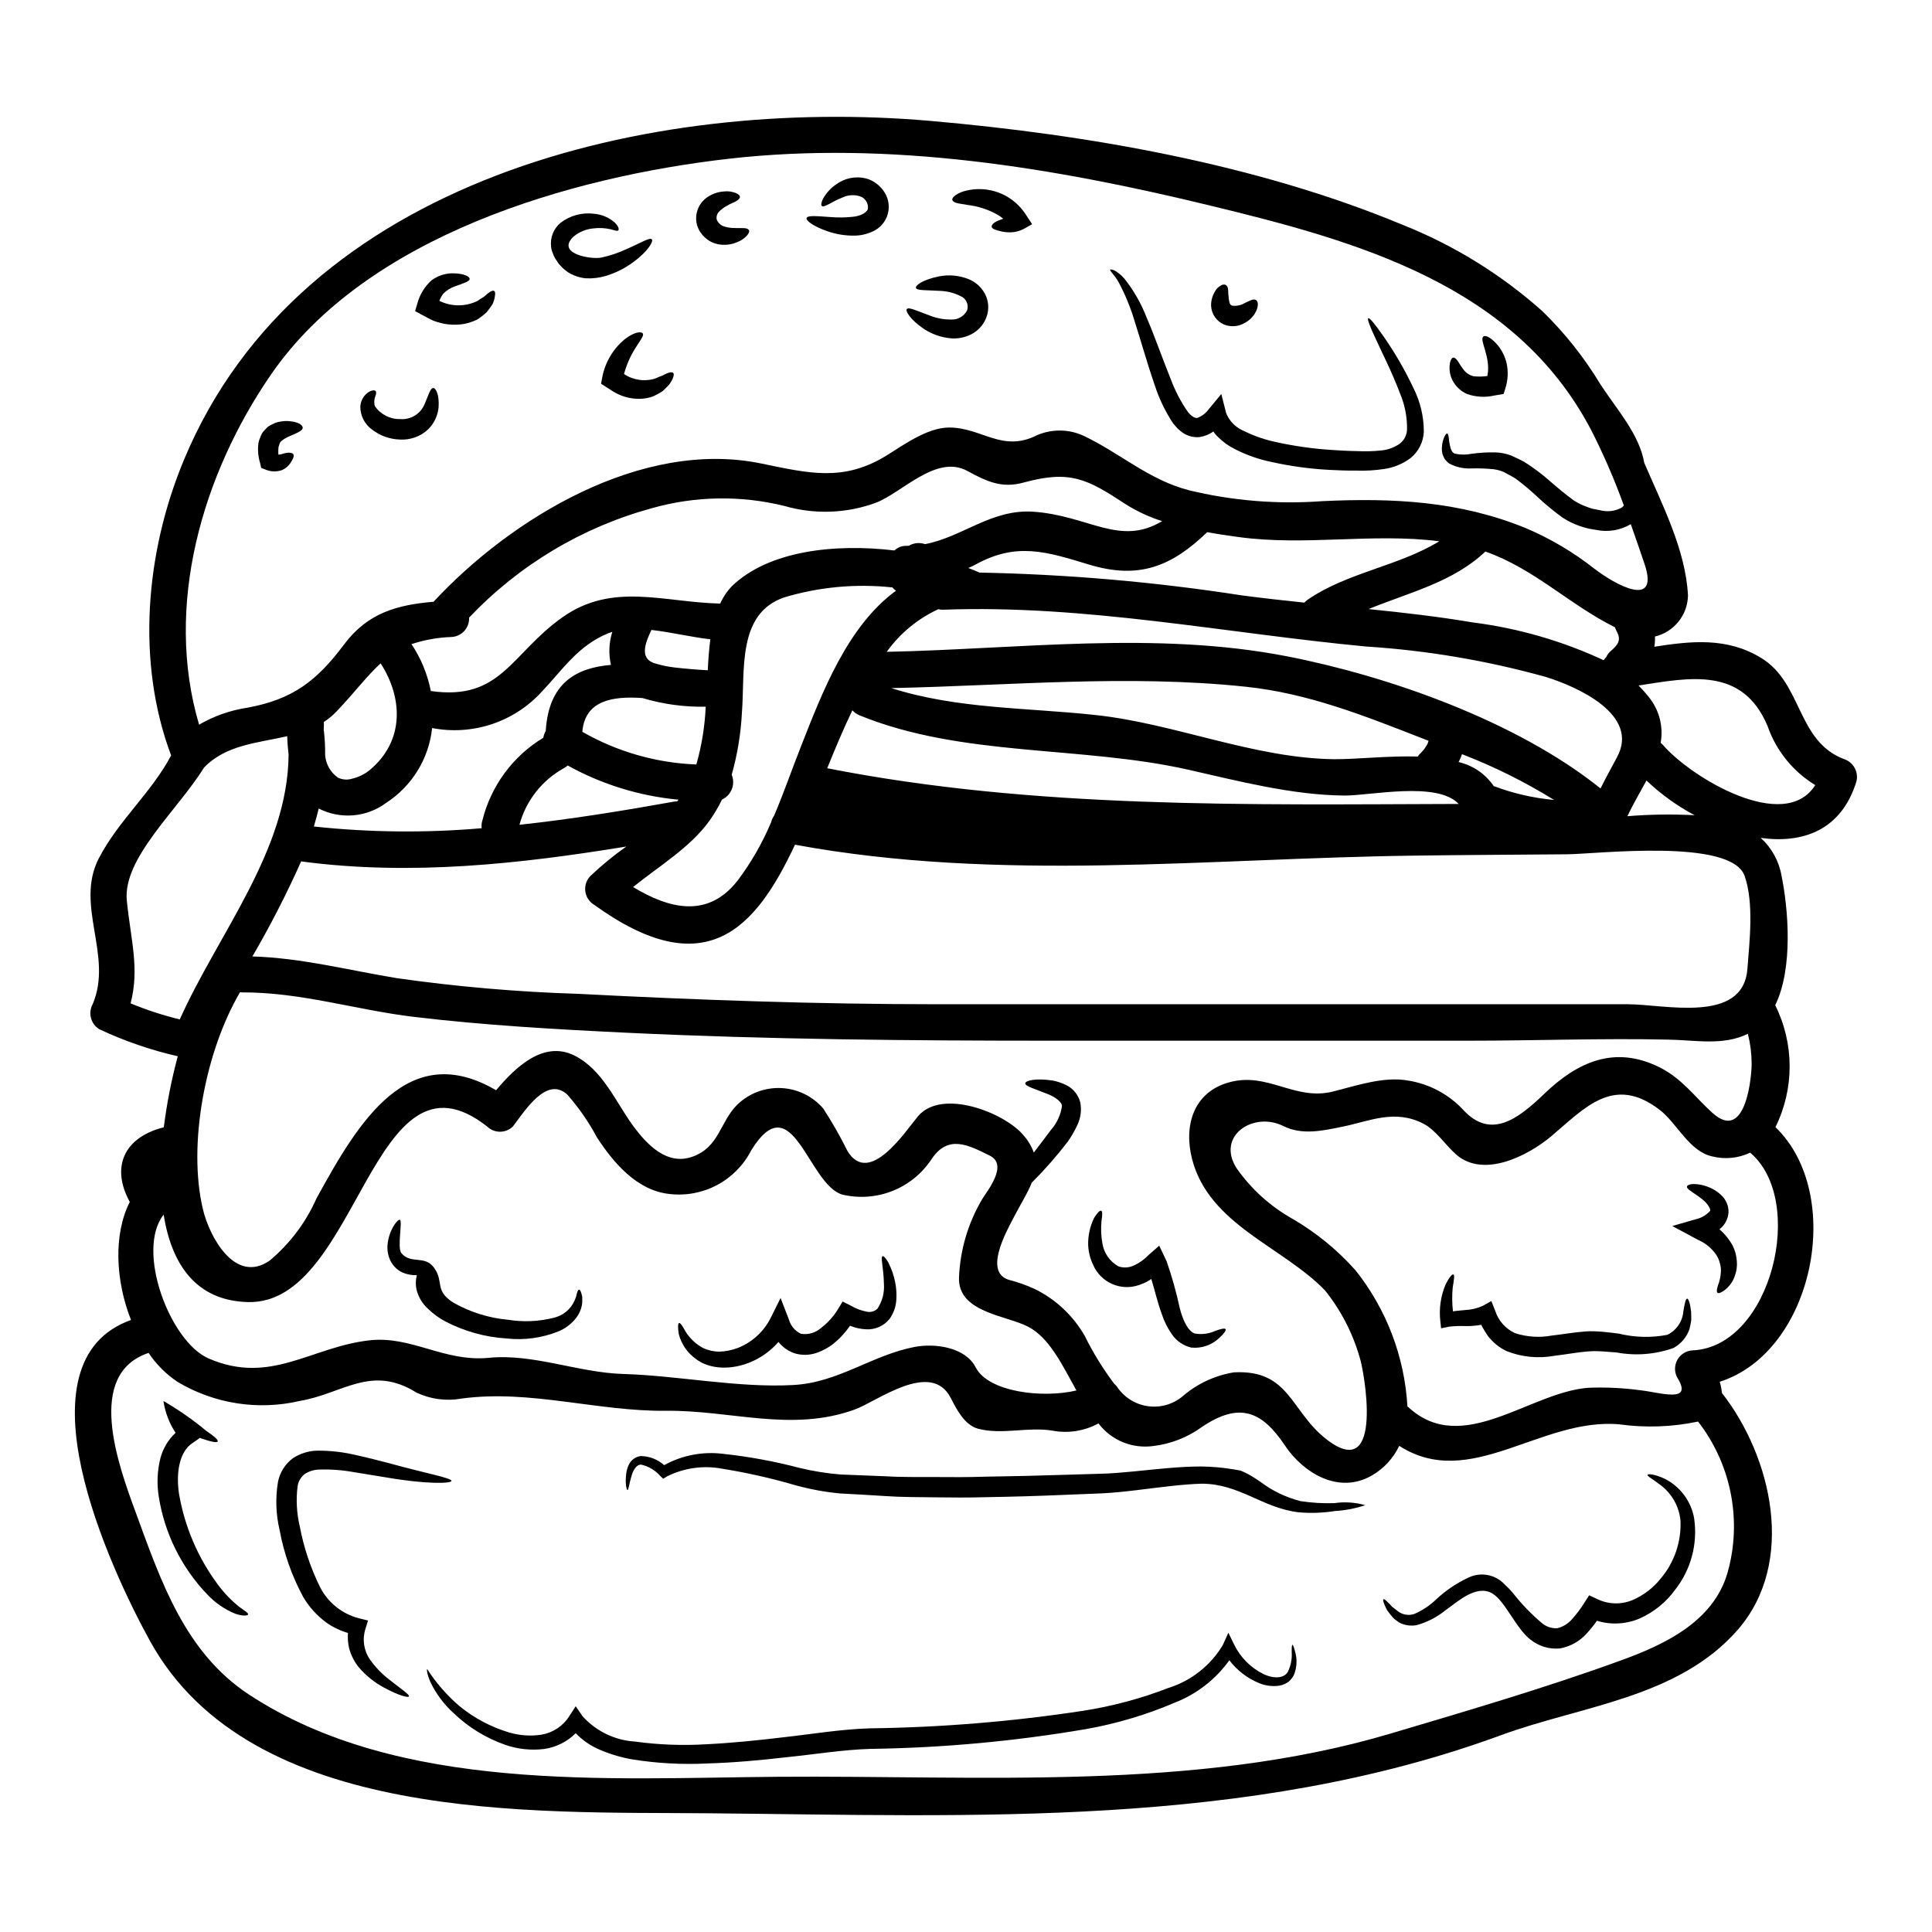
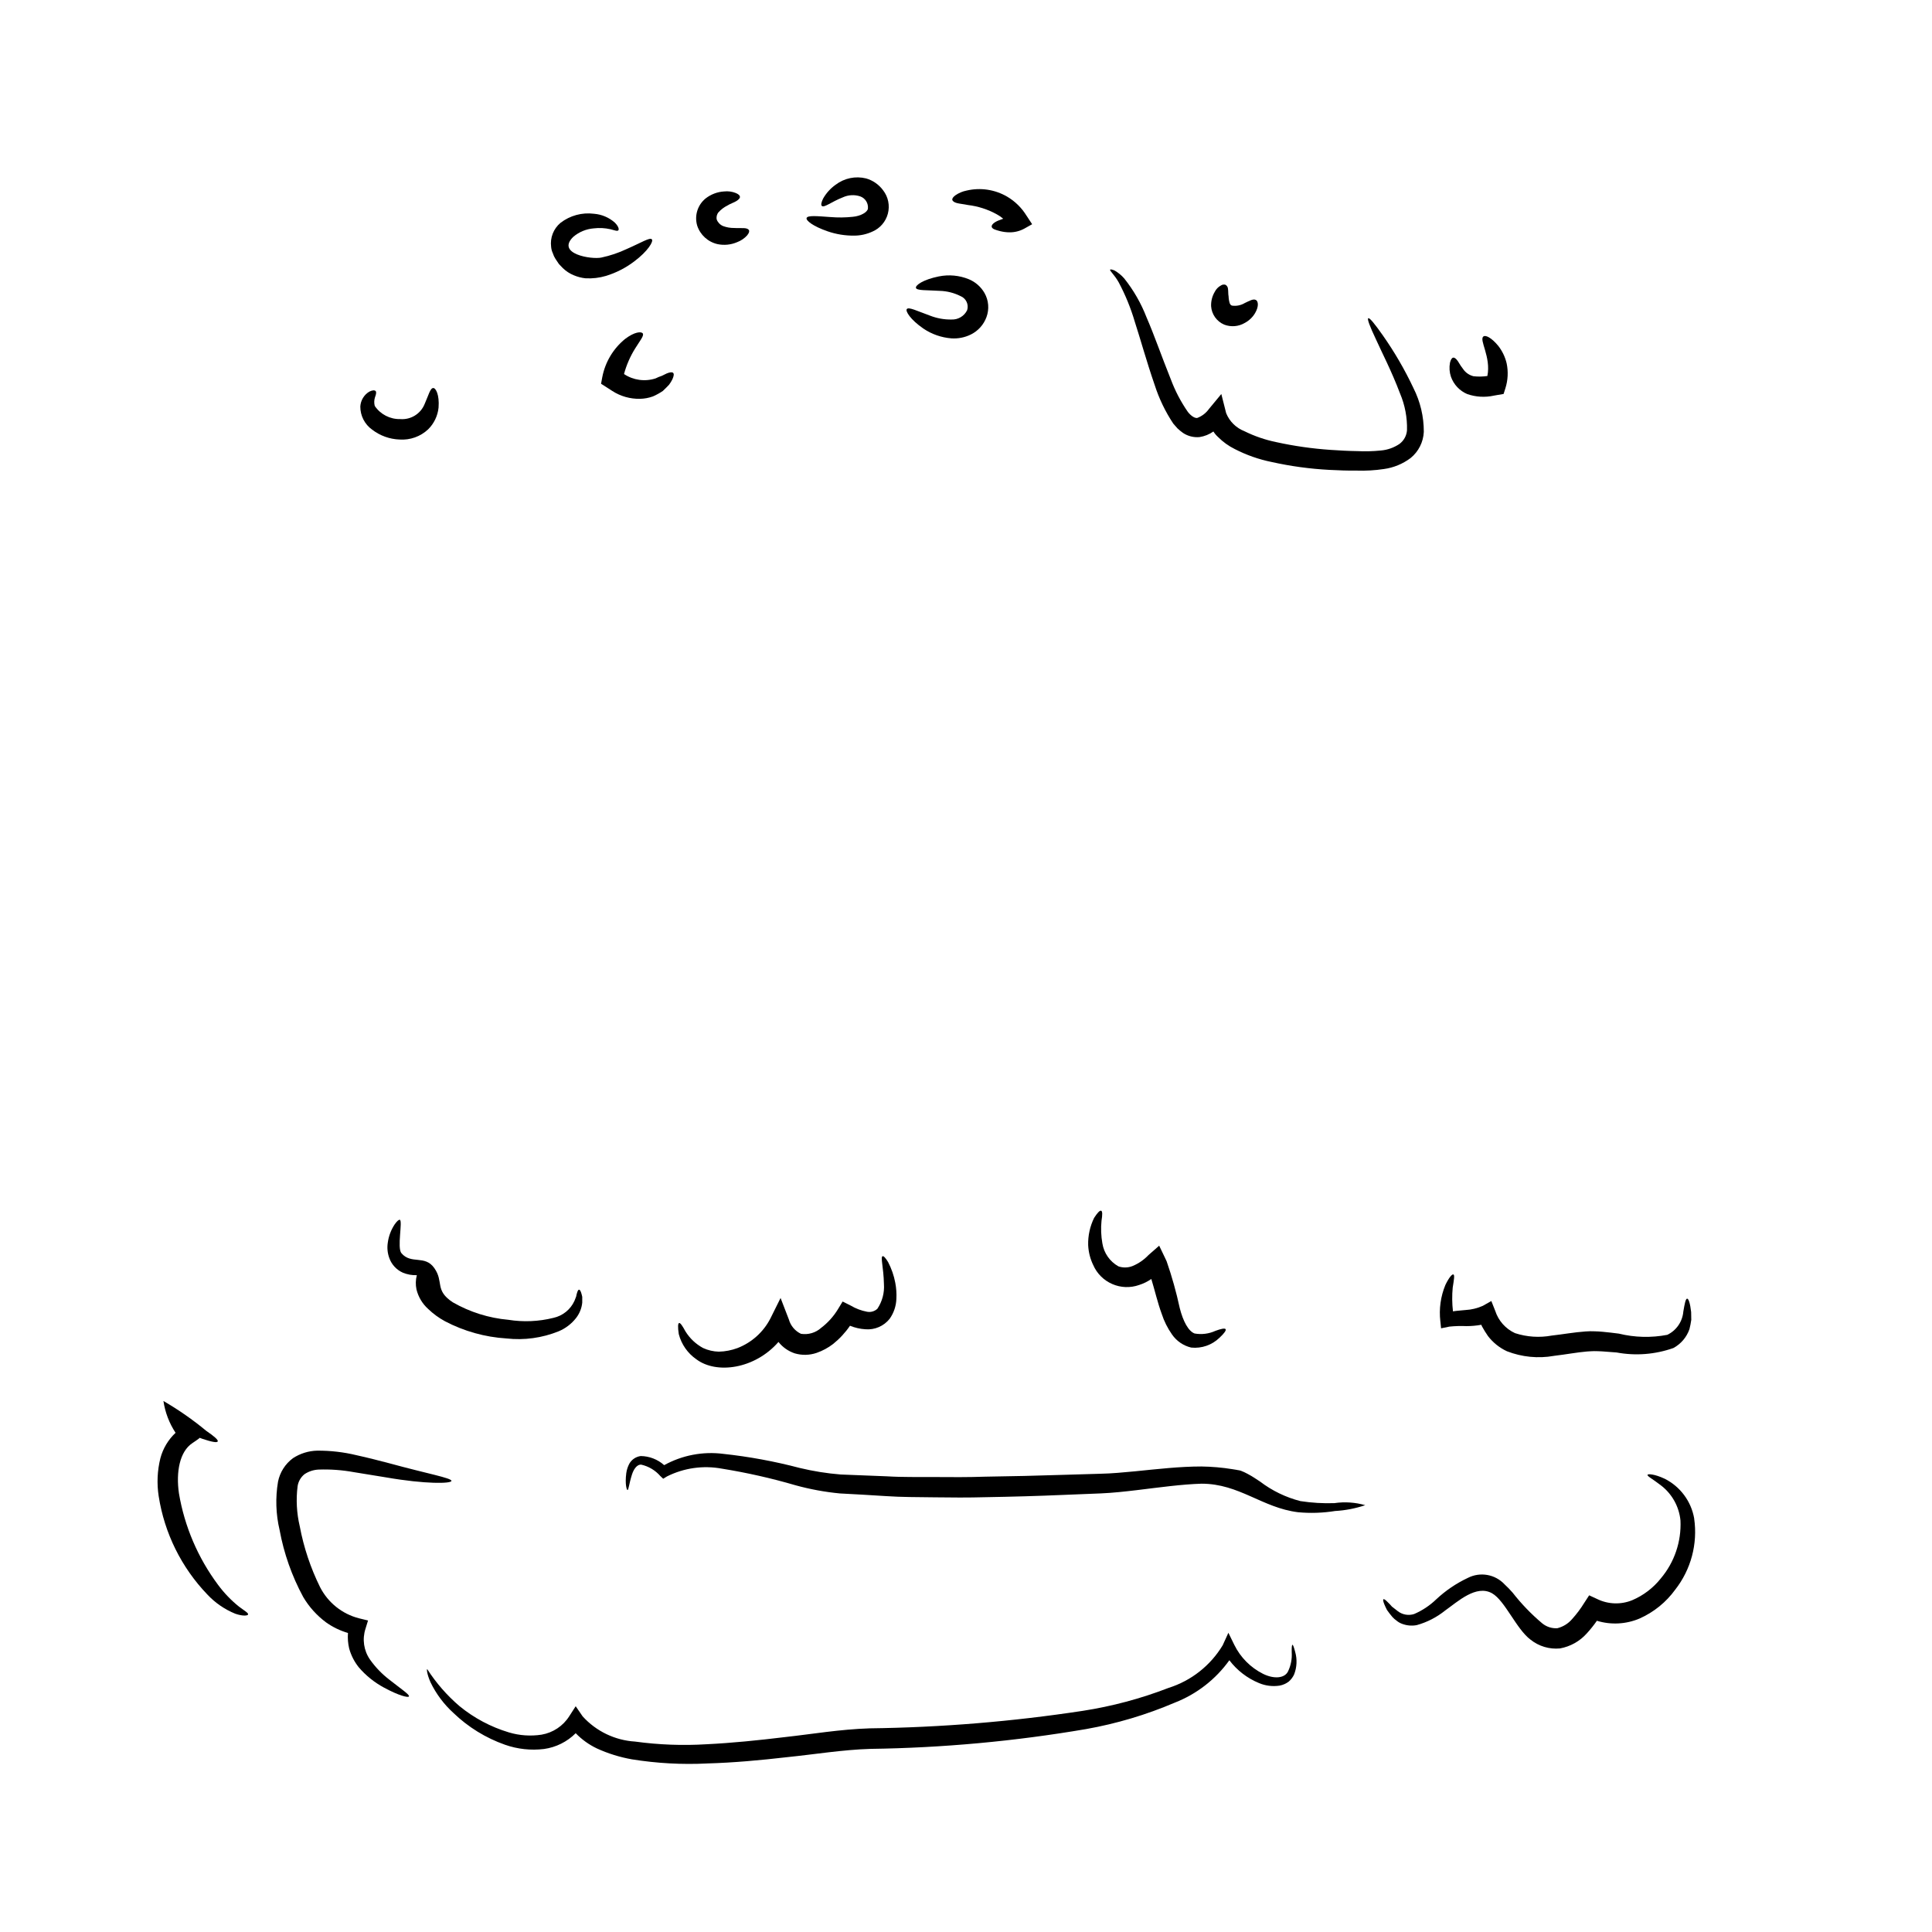
<svg xmlns="http://www.w3.org/2000/svg" fill="#000000" width="800px" height="800px" version="1.1" viewBox="144 144 512 512">
  <g>
-     <path d="m522.41 340.89c0.02-0.156 0.062-0.305 0.129-0.449 0.031-0.031 0.031-0.066 0.031-0.129-0.609-0.223-1.254-0.484-1.898-0.738-15.258-5.953-30.027-11.84-46.469-13.578-31.312-3.312-62.621-0.293-94 0.355 17.434 5.555 35.906 5.16 54.039 7.129 21.145 2.25 42.059 11.488 63.398 11.715 5.856 0.031 14.227-0.934 22.105-0.707 0.129-0.16 0.195-0.355 0.324-0.484 0.453-0.449 0.871-0.902 1.324-1.418l0.031-0.031v-0.031c0.125-0.223 0.641-0.965 0.707-1.062l-0.004-0.004c0.113-0.176 0.207-0.367 0.281-0.566zm110.18 4.246c2.531 0.773 4.016 3.387 3.379 5.957-3.992 12.988-14.258 16.508-25.359 14.957 2.898 2.629 4.84 6.152 5.512 10.008 1.734 8.492 3.188 24.402-1.672 34.332v0.004c5.074 10.164 5.098 22.125 0.062 32.309 18.57 17.895 10.141 59.562-14.77 67.48 0.293 0.965 0.488 1.957 0.578 2.961 13.195 16.867 19.789 44.871 4.184 62.789-15.836 18.105-41.449 20.074-62.82 27.945-67.191 24.652-139.4 21.305-210.04 20.66-46.402-0.418-121.12 2.801-147.86-45.598-10.699-19.387-36.055-74.121-5.066-85.129-4.086-10.328-4.723-22.656-0.324-31.281-5.019-9.141-1.672-17.086 9.012-19.789h0.004c0.801-6.352 2.039-12.641 3.699-18.824-7.176-1.637-14.156-4.043-20.82-7.176-2.246-1.398-3.004-4.312-1.723-6.629 5.469-12.875-4.797-26.133 1.605-38.617 5.184-10.008 13.969-17.445 19.18-27.293-9.332-24.84-6.758-53.867 3.312-78.133 31.074-74.977 123.89-96.473 197.87-90.031 41.609 3.637 86.398 11.414 125.11 27.516 13.613 5.41 26.172 13.164 37.105 22.914 5.922 5.766 11.078 12.266 15.352 19.34 4.246 6.566 10.297 13.125 11.648 20.859 4.762 11.098 10.973 23.074 11.586 35.141v0.004c-0.102 5.191-3.699 9.664-8.754 10.875 0.043 0.902-0.012 1.809-0.16 2.703 9.75-1.512 19.242-2.574 28.34 2.992 10.918 6.68 9.375 21.93 21.828 26.754zm-47.754-3.57c7.305 8.43 32.082 23.426 40.227 10.488l-0.004 0.004c-5.906-3.598-10.379-9.137-12.645-15.672-6.633-15.742-20.531-12.844-34.176-10.719v0.004c0.926 0.922 1.797 1.898 2.606 2.926 2.84 3.41 4.027 7.894 3.25 12.262 0.262 0.219 0.504 0.457 0.73 0.711zm7.852 160.29c20.758-1.062 30.121-39.754 15.125-52.387-3.133 1.484-6.68 1.836-10.043 0.996-6.051-1.285-9.363-8.785-13.84-12.262-12.355-9.625-20.145-0.355-28.992 7.051-6.086 5.051-17.711 11.02-24.973 4.762-2.898-2.512-5.371-6.504-8.816-8.266-7.562-3.859-14.168-0.641-21.254 0.809-5.184 1.059-10.75 2.363-15.77-0.129-7.918-3.992-17.957 2.574-12.391 11.199v-0.004c3.871 5.516 8.93 10.086 14.805 13.383 6.254 3.637 11.891 8.246 16.699 13.648 8.199 10.316 13 22.918 13.742 36.074 0.098 0.098 0.191 0.129 0.293 0.223 14.289 13.16 32.145-4.055 47.688-5.18 4.633-0.18 9.273 0.047 13.871 0.676 5.055 0.547 14 3.57 9.688-3.316-0.836-1.5-0.824-3.324 0.027-4.809 0.852-1.488 2.418-2.426 4.133-2.465zm5.117-62.945c9.141 8.332 10.488-10.781 10.395-13.195v0.004c-0.016-2.613-0.352-5.219-1-7.754-6.5 3.215-13.867 1.672-21.016 1.543-17.664-0.395-35.363 0.289-53.031 0.289h-110.21c-37.719 0-75.402-0.32-113.05-2.121-18.695-0.902-37.555-1.969-56.125-4.184-15.383-1.836-29.992-6.566-45.629-6.5-0.172-0.004-0.344-0.027-0.516-0.066-9.234 15.672-13.934 40.418-9.84 57.57 1.672 7.113 8.461 19.953 17.668 13.578v0.004c5.348-4.469 9.598-10.105 12.418-16.477 11.234-20.562 24.328-42.285 47.598-28.676 5.148-6.144 12.594-13.258 20.754-9.203 7.566 3.797 10.906 12.324 15.672 18.793 3.57 4.793 8.879 10.457 15.637 8.012 7.113-2.543 7.207-9.141 11.844-13.777l0.004 0.004c3.098-3.004 7.297-4.598 11.605-4.41 4.312 0.188 8.355 2.144 11.176 5.41 2.367 3.633 4.516 7.406 6.438 11.293 5.762 9.445 15.289-5.148 18.633-9.172 6.297-7.562 22.828-1.027 27.836 4.793 1.273 1.379 2.258 2.996 2.894 4.762 1.48-1.93 3.059-3.938 4.57-6.019v0.004c1.547-1.762 2.551-3.93 2.898-6.242 0.062-1.094-1.766-2.414-3.543-3.148-3.543-1.449-6.297-2.156-6.18-2.961 0.094-0.676 2.637-1.418 7.269-0.707v-0.004c1.348 0.258 2.652 0.715 3.867 1.355 1.734 0.945 2.988 2.582 3.457 4.504 0.363 1.969 0.105 4.008-0.738 5.824-0.723 1.594-1.598 3.113-2.609 4.539-2.934 3.82-6.113 7.445-9.527 10.844-1.156 2.93-3.086 5.902-4.824 9.301-2.027 3.894-7.949 14.48-1.156 16.477 2.309 0.586 4.559 1.383 6.723 2.379 5.598 2.723 10.238 7.078 13.316 12.484 2.207 4.461 4.824 8.707 7.82 12.68 0.418 0.359 0.777 0.781 1.062 1.254 1.965 2.652 4.953 4.359 8.234 4.707 3.285 0.352 6.562-0.691 9.043-2.871 3.812-3.223 8.43-5.344 13.355-6.144 14.805-0.789 14.934 10.297 24.555 17.762 15.543 12.031 9.816-18.824 8.785-21.691-1.859-6.481-4.988-12.527-9.203-17.793-11.23-11.613-30.766-17.41-35.234-34.848-2.188-8.562 0.188-17.605 9.781-20.273 10.297-2.898 17.41 4.988 27.609 2.414 6.176-1.543 13.578-4.121 20.047-2.867v-0.004c5.512 0.91 10.566 3.613 14.387 7.691 7.367 8.047 14.609 2.418 21.531-4.215 8.785-8.43 18.629-12.969 30.602-6.984 5.922 2.992 9.141 7.66 13.938 12.039zm9.27-38.102c0.578-7.371 1.766-17.57-0.738-24.684-3.543-10.07-39.168-5.793-47.082-5.731-13.48 0.129-26.965 0.164-40.449 0.355-54.711 0.707-109.89 7.113-164.13-2.894-10.461 22.395-23.781 37.199-53.258 15.895l-0.004 0.004c-1.27-0.777-2.117-2.086-2.305-3.562-0.188-1.477 0.301-2.957 1.336-4.031 2.984-2.832 6.168-5.445 9.523-7.82-28.383 4.637-57.07 7.758-85.758 3.992l-0.395-0.094h0.004c-3.848 8.637-8.168 17.059-12.934 25.227 13.062 0.395 25.391 3.637 38.324 5.762 15.938 2.269 31.988 3.656 48.078 4.152 31.57 1.637 63.168 2.754 94.805 2.754h183.3c9.664 0.012 30.551 5.289 31.676-9.32zm-4.859 158.49-0.004 0.004c3.297-13.438 0.273-27.641-8.207-38.574-6.844 1.445-13.891 1.695-20.82 0.742-20.859-1.898-39.582 17.762-58.375 5.695-1.547 3.254-4.035 5.965-7.141 7.789-8.785 5.18-18.215-0.516-23.141-7.871-6.148-9.207-12.129-11.582-22.012-4.926h0.004c-3.789 2.758-8.223 4.496-12.875 5.051-2.738 0.383-5.527 0.031-8.086-1.02-2.555-1.051-4.785-2.766-6.457-4.965-3.695 2.004-7.965 2.688-12.102 1.93-6.535-1.125-13.453 1.18-19.855-0.547-3.543-0.965-5.695-5.211-7.207-8.172-5.211-10.078-19.469 0.934-25.391 3.09-16.832 6.113-32.824 0.156-49.988 0.352-18.246 0.195-36.074-5.695-54.191-3.246-4.066 0.738-8.262 0.188-12-1.578-12.035-7.531-19.566 0.324-30.961 2.219v0.004c-11.004 2.551-22.566 0.754-32.277-5.019-3.07-2.031-5.707-4.66-7.754-7.723-16.801 5.629-8.145 29.441-3.348 42.441 6.629 18.086 12.988 36.945 29.961 48.109 39.711 26.066 94.77 22.141 140.14 21.785 53.484-0.418 110.44 3.938 162.25-11.414 20.145-5.988 41.027-12.098 60.789-19.285 12.238-4.398 25.848-10.773 29.031-24.867zm-26.934-199-0.004 0.004c5.93-0.488 11.887-0.574 17.824-0.258-4.652-2.477-8.949-5.57-12.77-9.203-1.684 3.109-3.551 6.262-5.062 9.461zm-8.66-65.52c5.34 4.121 17.32 10.812 13.16-1.445-1.18-3.449-2.363-6.922-3.606-10.43v0.004c-2.727 1.613-5.949 2.164-9.055 1.547-0.672-0.098-1.383-0.223-2.059-0.355-0.871-0.191-1.641-0.453-2.445-0.707-1.57-0.551-3.074-1.285-4.473-2.188-2.406-1.738-4.695-3.629-6.856-5.664-1.789-1.668-3.668-3.238-5.629-4.699-0.934-0.609-2.281-1.25-3.09-1.734v-0.004c-0.844-0.359-1.73-0.609-2.641-0.738-1.977-0.207-3.965-0.281-5.953-0.227-2.047 0.109-4.086-0.336-5.902-1.285-0.43-0.328-0.82-0.707-1.16-1.125-0.234-0.426-0.441-0.867-0.613-1.324-0.188-0.699-0.242-1.43-0.156-2.152 0.059-0.895 0.289-1.766 0.672-2.574 0.262-0.516 0.484-0.789 0.676-0.789s0.324 0.355 0.418 0.934c0.062 0.781 0.18 1.555 0.355 2.32 0.191 0.902 0.547 1.898 1.355 2.094 1.379 0.301 2.809 0.316 4.199 0.043 2.172-0.312 4.367-0.445 6.562-0.395 1.41 0.062 2.801 0.348 4.121 0.84 1.32 0.641 2.25 1 3.477 1.703 2.41 1.512 4.695 3.227 6.82 5.117 2.125 1.836 4.184 3.574 6.34 5.117h0.004c1.023 0.664 2.125 1.203 3.281 1.609 0.516 0.211 1.039 0.395 1.574 0.547l2.027 0.395c1.879 0.5 3.875 0.281 5.602-0.609 0.277-0.164 0.52-0.383 0.707-0.648-2.481-6.879-5.394-13.598-8.723-20.113-20.145-38.297-61.688-49.879-100.88-59.359-41.449-10.07-84.793-17.277-127.53-12.422-42.117 4.793-96.09 20.402-121.42 57.25-18.215 26.473-28.336 61.289-19.02 92.73 3.969-2.301 8.336-3.832 12.871-4.508 11.844-2.188 18.246-6.984 25.516-16.699 6.297-8.461 14.191-10.555 23.75-11.359 20.535-22.141 55.129-43.156 86.773-36.656 12.594 2.574 21.883 5.023 33.504-2.25 4.535-2.828 10.684-7.273 16.379-7.273 8.66 0 14.062 6.758 23.359 1.996v-0.004c4.144-1.742 8.844-1.566 12.844 0.484 9.395 4.602 16.832 11.391 27.227 14.125v0.004c11.598 2.812 23.566 3.797 35.469 2.906 18.664-0.871 36.238-0.031 53.742 7.086h0.004c6.602 2.781 12.793 6.445 18.41 10.891zm5.902 49.883c6.18-11.328-10.715-18.727-18.824-21.254h-0.004c-15.582-4.344-31.578-7.051-47.723-8.078-37.391-3.543-74.301-11.133-112.02-9.75-0.434 0.023-0.867-0.023-1.289-0.129-5.461 2.512-10.172 6.406-13.672 11.293 35.266-0.738 71.438-5.598 106.27 1.223 26.809 5.246 60.691 17.152 82.895 34.98 1.383-2.781 2.863-5.484 4.375-8.285zm-1.77-28.027c2.062-1.77 2.996-2.996 1.641-5.406h-0.004c-0.156-0.324-0.297-0.656-0.414-0.996-12.004-5.957-21.336-15.48-34.336-20.074-8.559 8.145-20.207 10.844-30.957 15.254 9.238 0.938 18.5 1.996 27.645 3.543l-0.004-0.004c12 1.527 23.691 4.902 34.66 10.012 0.199-0.309 0.434-0.59 0.703-0.836 0.238-0.574 0.605-1.086 1.074-1.492zm-30.699 35.75h-0.004c5.078 1.91 10.395 3.125 15.797 3.606-7.742-4.789-15.91-8.852-24.402-12.133-0.234 0.723-0.535 1.426-0.902 2.094 3.809 0.879 7.144 3.164 9.332 6.402 0.059 0.031 0.125 0.039 0.191 0.023zm-9.492 4.668c-5.695-6.117-23.617-2.156-30.309-2.223-13.805-0.125-27.965-3.824-41.352-6.852-28.414-6.402-59.984-3.312-87.145-14.418h-0.004c-0.711-0.301-1.344-0.75-1.867-1.32-2.363 4.891-4.539 10.105-6.664 15.352 55.008 10.812 111.52 9.621 167.35 9.461zm-5.141-69.617c-17.895-2.25-35.594 1.355-53.488-1.156-2.574-0.355-5.277-0.738-8.012-1.254-9.445 9.109-18.105 12.594-31.316 8.594-11.23-3.414-19.211-6.019-30.086 0-0.645 0.355-1.254 0.609-1.902 0.902 1.031 0.395 2.031 0.789 2.965 1.223l0.008-0.004c23.234 0.449 46.414 2.461 69.379 6.023 5.535 0.738 11.137 1.355 16.699 1.934 0.246-0.254 0.508-0.488 0.789-0.707 10.379-7.238 24.312-8.98 34.965-15.555zm-73.438-5.332c-3.492-1.102-6.824-2.66-9.91-4.633-9.973-6.566-14.562-8.945-26.766-5.602-5.902 1.641-9.879-0.324-14.934-3.059-8.207-4.504-17.32 5.762-24.199 8.398l0.004 0.004c-7.801 2.875-16.312 3.18-24.301 0.871-11.543-2.852-23.629-2.652-35.07 0.578-18.523 5.043-35.301 15.086-48.496 29.027 0.059 1.297-0.398 2.566-1.273 3.527-0.875 0.957-2.098 1.531-3.394 1.59-3.602 0.121-7.168 0.762-10.59 1.895 2.512 3.766 4.25 7.984 5.117 12.426 18.633 2.668 21.176-9.84 34.918-19.566 13.289-9.363 26.766-3.938 41.77-3.606 0.762-1.715 1.816-3.281 3.121-4.633 9.75-9.395 27.258-11.328 43.055-9.445v-0.004c0.883-0.832 2.066-1.273 3.281-1.219 0.195 0 0.395-0.031 0.613-0.031 0.062-0.031 0.117-0.074 0.164-0.129 1.254-0.652 2.719-0.758 4.055-0.293 9.91-1.867 17.57-9.332 28.676-8.594 14.727 1.02 22.867 9.289 34.16 2.496zm-22.719 230.38c-3.797-6.82-7.176-13.996-12.809-16.898-5.793-3.023-18.695-3.762-18.309-13.094 0.305-7.285 2.406-14.383 6.117-20.66 1.32-2.219 7.047-9.109 2.027-11.582-5.793-2.867-11.02-5.633-15.418 0.934-2.504 3.801-6.113 6.742-10.344 8.422-4.234 1.684-8.879 2.019-13.309 0.973-9.141-2.699-13.16-29.52-24.168-11.684-2 3.894-5.144 7.086-9.008 9.145s-8.266 2.887-12.613 2.379c-8.594-0.902-14.773-8.172-19.211-14.957h-0.004c-2.172-4.078-4.805-7.887-7.852-11.359-5.512-5.152-11.414 4.504-14.449 8.43-1.898 1.848-4.922 1.848-6.82 0-30.508-23.977-33.953 47.23-63.336 46.531-13.867-0.324-20.301-10.07-22.395-23.172-7.477 9.523 1.707 33.691 11.906 38.105 16.414 7.141 27.16-3.059 42.641-4.797 11.172-1.254 19.789 5.793 31.633 4.633 11.844-1.16 23.719 3.938 35.594 4.281 14.836 0.449 30.344 3.731 45.082 2.93 12.035-0.645 20.789-7.914 32.211-10.105 5.309-1 13.383 0.031 16.137 5.438 3.43 6.594 17.816 8.23 26.695 6.109zm-47.816-211.94c-0.352-0.254-0.676-0.547-0.965-0.871-9.594-1.035-19.297-0.148-28.543 2.606-12.715 4.215-10.461 19.535-11.328 30.605v0.004c-0.285 5.562-1.195 11.078-2.707 16.441 1.051 2.523-0.09 5.422-2.574 6.562-0.918 1.91-1.996 3.738-3.219 5.473-5.082 7.176-13.355 12.066-20.336 17.711 9.332 5.633 19.727 8.562 27.742-1.77 3.555-4.738 6.516-9.895 8.816-15.352 0.164-0.656 0.445-1.277 0.832-1.836 2.574-6.051 4.723-12.293 7.086-18.277 5.629-14.332 12.355-31.934 25.195-41.297zm-49.883 21.078c0.129-2.637 0.324-5.441 0.676-8.207-4.723-0.516-10.332-1.867-15.605-2.477-1.516 3.184-3.281 7.43 0.672 8.781h0.004c1.801 0.57 3.656 0.969 5.535 1.18 3.023 0.336 5.984 0.594 8.719 0.723zm-3.023 24.969c1.418-4.992 2.25-10.129 2.477-15.312-5.672 0.113-11.328-0.656-16.762-2.289-8.078-0.578-15.254 0.707-15.934 8.945 9.227 5.285 19.594 8.254 30.219 8.656zm-5.086 9.785c0.102-0.164 0.223-0.316 0.355-0.453-10.301-0.957-20.293-4.039-29.348-9.051-0.32 0.266-0.664 0.504-1.031 0.703-5.793 3.199-10.043 8.613-11.773 15 13.707-1.48 27.414-3.703 41.027-6.148 0.254-0.031 0.512-0.051 0.77-0.051zm-17.184-44.934c-0.379 0.113-0.758 0.246-1.125 0.395-8.047 3.312-11.969 9.59-17.668 15.574-7.348 7.984-18.309 11.59-28.961 9.527-0.859 8.102-5.332 15.387-12.168 19.82-2.543 1.895-5.566 3.043-8.727 3.309-3.164 0.266-6.336-0.355-9.16-1.797-0.395 1.609-0.809 3.188-1.285 4.762h-0.004c14.777 1.582 29.672 1.734 44.477 0.453-0.09-0.703-0.023-1.418 0.195-2.094 2.273-9.141 8.074-17.008 16.137-21.879 0.102-0.637 0.32-1.25 0.645-1.805 0.789-12.777 8.078-16.703 17.277-17.508-0.66-2.898-0.535-5.922 0.367-8.758zm-64.262 36.605c9.172-7.66 8.816-19.02 2.863-28.254-3.602 3.281-6.789 7.594-11.648 12.711-1.02 1.078-2.168 2.031-3.414 2.832 0.027 0.262 0.039 0.527 0.031 0.789-0.031 0.418-0.031 0.902-0.062 1.387 0.039 0.066 0.062 0.145 0.062 0.223 0.238 2.117 0.344 4.242 0.324 6.371 0.176 2.41 1.43 4.609 3.41 5.984 1.176 0.562 2.523 0.656 3.766 0.262 1.711-0.406 3.305-1.191 4.668-2.305zm-21.531-4.055c-0.191-1.609-0.32-3.246-0.355-4.891-7.82 1.801-16.215 2.254-22.043 8.305-6.981 11.27-21.59 24.027-20.473 35.277 1.062 10.52 3.414 17.957 1 27.223 4.231 1.742 8.586 3.164 13.031 4.25 10.242-22.812 28.648-44.75 28.84-70.172z" />
-     <path d="m604.28 478.24c0.109 1.23-0.043 2.469-0.449 3.637-0.496 1.633-1.5 3.062-2.863 4.086-0.965 0.676-1.574 0.871-1.836 0.609-0.262-0.262-0.156-0.965 0.129-1.867v0.004c0.457-1.152 0.723-2.371 0.789-3.606 0.059-0.773-0.031-1.547-0.258-2.285-0.184-0.828-0.523-1.613-1-2.316-1.18-1.715-2.816-3.062-4.723-3.894l-0.789-0.418-6.113-3.281 6.242-1.801h0.004c1.453-0.324 2.769-1.09 3.766-2.191 0.32-0.418-0.789-2.125-1.902-2.961-1.156-1-2.281-1.609-3.023-2.188-0.84-0.547-1.285-1-1.18-1.355 0.105-0.355 0.676-0.578 1.672-0.641h0.004c1.543 0.016 3.07 0.355 4.473 0.996 1.059 0.465 2.023 1.109 2.863 1.902 1.285 1.156 2.012 2.809 1.996 4.535-0.098 1.801-0.98 3.473-2.414 4.57 1.418 1.223 2.606 2.688 3.508 4.328 0.645 1.289 1.023 2.695 1.105 4.137z" />
    <path d="m592.97 546.42c0.973 6.707-0.84 13.523-5.023 18.859-2.406 3.32-5.648 5.949-9.395 7.625-3.594 1.543-7.617 1.762-11.359 0.617-0.812 1.172-1.707 2.289-2.672 3.344-1.859 2.086-4.363 3.488-7.113 3.988-2.797 0.266-5.586-0.562-7.785-2.316-3.766-2.797-6.793-10.363-10.203-12.293-4.215-2.383-9.078 2.188-12.453 4.57-2.219 1.785-4.781 3.102-7.527 3.863-1.309 0.246-2.656 0.121-3.898-0.355-0.523-0.195-1.016-0.477-1.445-0.84-0.398-0.277-0.766-0.602-1.094-0.961-0.512-0.598-0.996-1.223-1.445-1.867-0.293-0.578-0.516-1.062-0.676-1.449-0.324-0.789-0.418-1.285-0.254-1.387 0.16-0.098 0.547 0.16 1.156 0.789h-0.004c0.391 0.363 0.754 0.75 1.094 1.156 0.449 0.355 0.965 0.738 1.512 1.18v0.004c1.238 0.973 2.879 1.27 4.379 0.785 2.172-0.934 4.156-2.254 5.856-3.894 2.469-2.309 5.281-4.219 8.336-5.66 3.273-1.691 7.273-0.996 9.781 1.703 0.75 0.688 1.457 1.418 2.125 2.188 2.328 2.981 4.957 5.711 7.852 8.145 1.121 0.91 2.543 1.371 3.988 1.285 1.535-0.379 2.914-1.238 3.938-2.445 1.188-1.316 2.254-2.738 3.184-4.25l1.32-2.027 2.156 0.996h-0.004c2.91 1.41 6.281 1.516 9.27 0.293 2.961-1.262 5.559-3.242 7.562-5.762 3.609-4.277 5.473-9.762 5.215-15.352-0.363-3.715-2.266-7.109-5.246-9.363-2.156-1.672-3.637-2.383-3.477-2.754 0.098-0.254 1.77-0.254 4.57 1.062 4.109 2.082 7 5.981 7.789 10.52z" />
    <path d="m592.17 491.71c0 0.609 0.035 1.316 0.035 2.059-0.117 0.836-0.277 1.66-0.484 2.477-0.746 2.133-2.262 3.914-4.25 4.992-4.832 1.711-10.023 2.117-15.062 1.18-1.254-0.098-2.574-0.191-3.894-0.293-0.609-0.062-1.387-0.031-2.059-0.062-0.578 0-1.254 0.062-1.902 0.098-2.637 0.223-5.598 0.789-8.75 1.156l0.004 0.004c-4.184 0.742-8.496 0.316-12.457-1.227-1.973-0.914-3.695-2.297-5.019-4.023-0.566-0.816-1.094-1.668-1.574-2.539-0.066-0.156-0.129-0.289-0.195-0.449-1.301 0.234-2.617 0.352-3.938 0.352-1.504-0.066-3.008-0.023-4.504 0.129l-2.219 0.453-0.191-1.867h-0.004c-0.383-3.281 0.082-6.606 1.352-9.656 0.969-1.996 1.77-2.863 2.094-2.754 0.395 0.129 0.16 1.387-0.16 3.445h-0.004c-0.203 2.106-0.18 4.231 0.062 6.336 1.18-0.191 2.25-0.223 3.344-0.352h0.004c1.566-0.09 3.102-0.461 4.539-1.098l2.285-1.285 1.031 2.609c0.844 2.613 2.746 4.758 5.242 5.902 3.137 1.023 6.477 1.242 9.719 0.645 2.93-0.324 5.856-0.871 8.977-1.094 0.816-0.062 1.633-0.074 2.449-0.035 0.707 0.035 1.352 0.035 2.121 0.129 1.547 0.129 2.898 0.324 4.246 0.484h0.004c4.207 1.027 8.586 1.137 12.84 0.32 2.414-1.16 4.027-3.512 4.25-6.176 0.355-2.094 0.609-3.383 0.996-3.414 0.383-0.031 0.816 1.223 1.074 3.555z" />
    <path d="m543.27 240.26c0.469 2.203 0.355 4.488-0.324 6.633l-0.48 1.512-1.512 0.254-1.098 0.191v0.004c-2.332 0.504-4.758 0.359-7.012-0.418-2.027-0.855-3.598-2.527-4.332-4.602-0.398-1.191-0.484-2.465-0.254-3.699 0.191-0.809 0.484-1.285 0.84-1.355 0.355-0.066 0.789 0.262 1.254 0.934 0.48 0.832 1.016 1.629 1.609 2.383 0.645 0.801 1.539 1.367 2.539 1.609 1.219 0.137 2.453 0.117 3.668-0.062 1.031-5.086-2.312-9.656-1.027-10.488 0.516-0.422 2.09 0.289 3.894 2.477v-0.004c1.07 1.367 1.832 2.945 2.234 4.633z" />
    <path d="m518.57 246.83c1.824 3.602 2.769 7.582 2.754 11.621-0.125 2.691-1.387 5.203-3.473 6.914-2.082 1.57-4.531 2.582-7.113 2.934-2.387 0.355-4.797 0.496-7.207 0.414-2.383 0.031-4.828-0.066-7.273-0.191-5.144-0.273-10.258-0.973-15.285-2.094-3.379-0.684-6.648-1.832-9.715-3.41-1.648-0.809-3.148-1.887-4.445-3.188-0.484-0.434-0.902-0.93-1.25-1.48-1.094 0.773-2.352 1.281-3.676 1.48-1.539 0.145-3.082-0.242-4.371-1.094-0.523-0.371-1.02-0.781-1.484-1.219l-1.125-1.285v-0.004c-2.09-3.148-3.734-6.57-4.894-10.168-2.219-6.434-3.762-12.129-5.273-16.766v-0.004c-1.062-3.609-2.484-7.102-4.25-10.422-1.25-2.223-2.477-3.09-2.281-3.414 0.094-0.129 0.484-0.031 1.156 0.223v0.004c0.973 0.559 1.844 1.277 2.578 2.125 2.477 3.113 4.465 6.586 5.902 10.297 1.996 4.57 3.957 10.266 6.402 16.348h0.004c1.145 3.09 2.676 6.027 4.559 8.734 1 1.254 1.969 1.672 2.481 1.574 1.242-0.469 2.32-1.297 3.09-2.379l3.281-3.961 1.285 5.086h0.004c0.887 2.184 2.633 3.902 4.824 4.762 2.676 1.324 5.508 2.297 8.434 2.898 4.746 1.043 9.566 1.73 14.418 2.059 2.363 0.16 4.699 0.293 6.949 0.324v-0.004c2.137 0.113 4.277 0.059 6.406-0.16 1.75-0.156 3.434-0.754 4.891-1.738 1.164-0.863 1.895-2.191 1.996-3.637 0.09-3.336-0.535-6.648-1.836-9.719-2.316-6.113-4.859-10.941-6.402-14.383-1.609-3.414-2.363-5.375-2.027-5.57 0.336-0.191 1.672 1.418 3.859 4.539 3.098 4.41 5.809 9.078 8.109 13.953z" />
    <path d="m497.66 542.34c2.719-0.395 5.496-0.207 8.137 0.547-2.578 0.871-5.262 1.391-7.977 1.543-3.254 0.523-6.559 0.633-9.84 0.324-9.492-1.18-15.543-7.562-25.551-7.562-5.277 0.16-11.02 0.965-17.117 1.703-2.996 0.355-6.434 0.742-9.594 0.871l-9.84 0.395c-6.664 0.293-13.613 0.484-20.727 0.609-4.539 0.129-9.055 0.098-13.449 0.035-4.398-0.062-8.785-0.035-12.938-0.324-4.152-0.289-8.238-0.484-12.203-0.707-3.961-0.379-7.879-1.102-11.715-2.156-6.41-1.875-12.934-3.348-19.531-4.41-4.949-0.918-10.062-0.195-14.562 2.059l-0.996 0.613-0.789-0.738h0.004c-1.316-1.504-3.074-2.551-5.023-2.996-1.254-0.094-2.09 1.418-2.477 2.641-0.789 2.477-0.871 4.086-1.18 4.086-0.191 0-0.707-1.48-0.324-4.473v0.004c0.121-0.879 0.395-1.73 0.809-2.512 0.633-1.113 1.754-1.863 3.023-2.027 2.293 0.027 4.5 0.887 6.211 2.414 4.773-2.637 10.262-3.684 15.672-2.992 6.832 0.734 13.598 1.984 20.238 3.731 3.578 0.863 7.215 1.445 10.879 1.738 3.957 0.16 8.047 0.32 12.203 0.48 4.215 0.262 8.43 0.16 12.773 0.191 4.34 0.031 8.723 0.066 13.262-0.094 7.047-0.098 13.965-0.262 20.656-0.484l9.84-0.289c3.25-0.066 6.086-0.359 9.207-0.645 6.082-0.609 11.969-1.285 17.633-1.285h-0.004c2.75 0.039 5.492 0.273 8.207 0.711l0.996 0.16 0.484 0.094 0.262 0.031c0.133 0.023 0.266 0.055 0.391 0.098l0.125 0.031 0.004 0.004c0.617 0.234 1.219 0.516 1.801 0.836 1.418 0.738 2.25 1.383 3.281 2.027 3.18 2.422 6.812 4.184 10.684 5.18 2.996 0.465 6.027 0.645 9.055 0.539z" />
    <path d="m487.23 581.76c0.57 1.984 0.465 4.098-0.289 6.016-0.336 0.715-0.82 1.348-1.414 1.867-0.711 0.535-1.535 0.898-2.41 1.062-1.855 0.285-3.75 0.051-5.477-0.676-3.109-1.281-5.816-3.367-7.848-6.047-3.629 5.062-8.648 8.965-14.453 11.23-7.547 3.227-15.441 5.578-23.523 7.012-18.887 3.227-37.992 4.981-57.148 5.246-7.336 0.223-14.773 1.449-22.012 2.188-7.242 0.836-14.324 1.48-21.211 1.672v0.004c-6.68 0.336-13.379-0.031-19.984-1.094-3.184-0.562-6.289-1.523-9.234-2.863-2.113-1-4.035-2.375-5.664-4.059-2.266 2.273-5.219 3.742-8.398 4.184-3.484 0.422-7.016 0.039-10.328-1.125-5.109-1.797-9.773-4.672-13.676-8.43-2.531-2.301-4.594-5.066-6.082-8.145-0.938-2.152-1.031-3.445-0.871-3.477 2.363 3.672 5.246 6.981 8.562 9.816 3.852 3.156 8.293 5.519 13.062 6.953 2.812 0.848 5.781 1.055 8.688 0.609 3.027-0.516 5.695-2.293 7.34-4.891l1.703-2.641 1.836 2.672v0.004c3.582 3.957 8.574 6.359 13.902 6.688 6.277 0.859 12.625 1.098 18.953 0.707 6.664-0.324 13.613-1.027 20.789-1.898 7.18-0.789 14.512-2.059 22.434-2.316 18.898-0.238 37.758-1.789 56.441-4.633 7.781-1.203 15.41-3.242 22.754-6.082 6-1.891 11.105-5.906 14.352-11.297l1.512-3.312 1.574 3.215c1.633 3.316 4.309 6.008 7.613 7.664 2.867 1.418 5.727 1.223 6.633-0.672v-0.004c0.746-1.562 1.078-3.293 0.965-5.019-0.031-1.285 0.031-1.969 0.191-1.996 0.16-0.027 0.398 0.645 0.719 1.867z" />
    <path d="m476.83 223.5c0.609 0.324 0.836 1.672-0.223 3.477-0.652 1.105-1.602 2.004-2.734 2.606-1.652 0.969-3.652 1.133-5.441 0.449-1.988-0.844-3.332-2.734-3.477-4.891-0.047-1.332 0.285-2.648 0.965-3.797 0.352-0.711 0.914-1.297 1.609-1.672 0.367-0.262 0.832-0.332 1.258-0.195 0.383 0.234 0.625 0.645 0.645 1.094 0.094 0.547 0.031 1.352 0.156 1.969 0.02 0.645 0.129 1.285 0.324 1.898 0.262 0.484 0.395 0.453 0.547 0.547 1.184 0.18 2.391-0.059 3.414-0.676 1.254-0.586 2.25-1.195 2.957-0.809z" />
    <path d="m468.79 496.23c0.223 0.293-0.324 1.094-1.609 2.285-1.992 1.938-4.738 2.891-7.5 2.606-2.066-0.484-3.879-1.723-5.086-3.473-1.18-1.676-2.102-3.519-2.731-5.473-1.094-2.961-1.84-6.273-2.754-9.234-0.977 0.684-2.051 1.215-3.184 1.574-4.84 1.738-10.195-0.59-12.23-5.309-0.793-1.641-1.238-3.426-1.32-5.246-0.066-2.496 0.477-4.969 1.574-7.207 0.867-1.352 1.512-2.027 1.867-1.898 0.355 0.129 0.355 1.059 0.094 2.668-0.199 1.996-0.121 4.012 0.23 5.988 0.41 2.57 1.977 4.809 4.246 6.082 1.234 0.43 2.586 0.395 3.797-0.102 1.578-0.664 3-1.648 4.18-2.891l2.832-2.481 1.48 3.09 0.484 1.031h0.004c1.41 4.055 2.57 8.191 3.473 12.387 0.902 3.574 2.312 6.148 3.938 6.758 1.871 0.336 3.805 0.09 5.535-0.703 1.484-0.547 2.453-0.742 2.68-0.453z" />
    <path d="m416.05 201.17 1.48 2.25-2.094 1.18h-0.004c-1.207 0.656-2.562 0.988-3.934 0.969-0.836-0.008-1.668-0.117-2.477-0.32-1.223-0.324-1.996-0.547-2.188-1.062-0.191-0.516 0.48-1.254 1.898-1.801 0.395-0.156 0.738-0.289 1.125-0.418v-0.004c-0.512-0.445-1.074-0.836-1.676-1.156-2.375-1.32-4.988-2.16-7.688-2.481-1.062-0.223-2.156-0.32-2.898-0.512-0.738-0.191-1.156-0.516-1.223-0.871-0.066-0.355 0.262-0.789 0.871-1.223h-0.004c0.887-0.598 1.883-1.012 2.93-1.219 3.672-0.859 7.531-0.273 10.781 1.637 2.082 1.234 3.832 2.961 5.098 5.031z" />
    <path d="m404.91 221.66c1.102 1.945 1.289 4.277 0.516 6.375-0.734 2.004-2.207 3.652-4.121 4.602-1.605 0.797-3.391 1.152-5.18 1.031-2.648-0.207-5.195-1.094-7.398-2.578-3.512-2.414-4.828-4.664-4.414-5.18 0.484-0.645 2.754 0.516 6.148 1.738 1.816 0.707 3.75 1.059 5.695 1.027 1.754 0.074 3.387-0.898 4.152-2.481 0.477-1.516-0.297-3.141-1.77-3.731-1.703-0.855-3.57-1.324-5.473-1.383-3.543-0.223-6.18-0.031-6.336-0.809-0.129-0.672 1.836-2.156 6.082-3.023v0.004c2.652-0.535 5.406-0.281 7.914 0.738 1.766 0.723 3.238 2.016 4.184 3.668z" />
    <path d="m381.26 483.96c0.27 1.41 0.367 2.848 0.289 4.281-0.07 1.898-0.695 3.734-1.801 5.277-1.535 1.918-3.922 2.949-6.371 2.754-1.414-0.082-2.809-0.398-4.121-0.934-1.242 1.82-2.75 3.449-4.473 4.832-1.32 1.016-2.797 1.816-4.375 2.359-1.871 0.641-3.894 0.684-5.793 0.125-1.703-0.566-3.199-1.617-4.312-3.023-6.277 7.207-16.445 8.594-21.754 4.602-2.312-1.594-3.969-3.969-4.668-6.691-0.289-1.867-0.223-2.863 0.098-2.93 0.324-0.066 0.902 0.789 1.672 2.219l0.004 0.004c1.145 1.855 2.758 3.375 4.68 4.41 1.301 0.598 2.715 0.926 4.148 0.961 1.703-0.035 3.391-0.363 4.984-0.961 3.754-1.461 6.844-4.242 8.691-7.824l2.703-5.441 2.184 5.664 0.004 0.004c0.465 1.684 1.641 3.082 3.219 3.828 1.926 0.305 3.887-0.273 5.34-1.574 1.777-1.348 3.281-3.019 4.441-4.922l1.254-2.059 2.125 1.062c1.336 0.797 2.805 1.352 4.332 1.641 0.992 0.195 2.016-0.098 2.754-0.789 1.293-1.934 1.906-4.242 1.738-6.562-0.094-4.41-0.965-7.144-0.355-7.367 0.262-0.098 0.789 0.449 1.449 1.543v-0.004c0.906 1.734 1.555 3.594 1.914 5.516z" />
    <path d="m378.04 194.44c1.355 1.75 1.816 4.031 1.258 6.172-0.559 2.144-2.082 3.902-4.117 4.769-1.496 0.688-3.121 1.051-4.766 1.062-2.43 0.031-4.848-0.363-7.144-1.16-3.793-1.32-5.727-2.828-5.512-3.508 0.262-0.738 2.672-0.516 6.277-0.254v-0.004c1.992 0.172 3.996 0.148 5.984-0.066 2.125-0.191 3.898-1.254 3.992-2.184h-0.004c0.145-1.41-0.691-2.738-2.027-3.219-1.52-0.512-3.176-0.418-4.633 0.254-2.996 1.16-4.988 2.867-5.57 2.254-0.254-0.262-0.125-0.938 0.355-1.934v0.004c0.824-1.453 1.957-2.707 3.32-3.668 2.301-1.754 5.269-2.367 8.074-1.672 1.812 0.52 3.398 1.629 4.512 3.152z" />
    <path d="m342.48 205c0.16 0.324 0 0.789-0.484 1.383-0.73 0.805-1.648 1.422-2.668 1.801-1.625 0.695-3.422 0.875-5.152 0.516-2.547-0.57-4.609-2.441-5.418-4.922-0.766-2.621 0.105-5.445 2.219-7.176 1.414-1.109 3.133-1.762 4.926-1.867 1.047-0.117 2.109 0.027 3.09 0.418 0.676 0.289 1.062 0.609 1.094 0.996s-0.324 0.738-0.934 1.129c-0.609 0.391-1.641 0.703-2.363 1.18-0.891 0.441-1.691 1.043-2.359 1.773-0.465 0.543-0.645 1.273-0.484 1.969 0.301 0.77 0.906 1.387 1.672 1.707 0.938 0.352 1.93 0.523 2.93 0.512 1 0.066 1.898 0 2.609 0.035 0.711 0.035 1.164 0.227 1.324 0.547z" />
    <path d="m322.37 242.8c0.289 0.262 0.223 0.809-0.16 1.676v0.004c-0.25 0.52-0.551 1.016-0.902 1.477-0.449 0.48-0.996 1.027-1.641 1.641v0.004c-0.824 0.559-1.695 1.043-2.606 1.441-1.105 0.406-2.269 0.625-3.445 0.648-2.609 0.055-5.176-0.672-7.367-2.09-0.516-0.324-1.031-0.676-1.547-1l-1.414-0.902 0.32-1.734c0.762-3.988 2.906-7.578 6.051-10.141 2.543-1.93 4.281-1.996 4.668-1.48 0.453 0.578-0.789 2.027-1.996 3.992-1.316 2.106-2.312 4.391-2.961 6.789 2.465 1.645 5.551 2.074 8.367 1.156 0.527-0.266 1.074-0.492 1.641-0.672 0.516-0.223 0.938-0.484 1.324-0.645 0.801-0.32 1.367-0.41 1.668-0.164z" />
    <path d="m316.73 207.41c0.547 0.48-0.965 3.121-4.695 5.902-2.234 1.691-4.754 2.977-7.434 3.801-1.754 0.523-3.582 0.738-5.41 0.641-1.062-0.109-2.102-0.375-3.086-0.789-1.105-0.441-2.109-1.098-2.961-1.926l-0.867-0.902-0.195-0.227v-0.004c-0.035-0.039-0.066-0.082-0.094-0.125l-0.098-0.16-0.223-0.324-0.449-0.676h-0.004c-0.305-0.469-0.543-0.977-0.707-1.512-0.254-0.535-0.406-1.113-0.453-1.703-0.309-2.398 0.625-4.789 2.481-6.344 2.523-1.945 5.719-2.816 8.883-2.41 2.051 0.16 3.996 0.992 5.535 2.359 0.965 0.996 1.125 1.703 0.934 1.996-0.223 0.355-1 0.031-2.125-0.262l-0.004 0.004c-1.445-0.328-2.938-0.402-4.406-0.227-2.008 0.16-3.91 0.949-5.441 2.254-4.602 4.508 4.828 6.055 7.5 5.473v-0.004c2.301-0.488 4.535-1.246 6.664-2.25 3.859-1.68 6.109-3.133 6.656-2.586z" />
    <path d="m298.3 487.66v1.547c-0.148 1.492-0.719 2.906-1.641 4.086-1.211 1.547-2.793 2.754-4.602 3.508-4.383 1.777-9.137 2.43-13.836 1.902-5.699-0.355-11.262-1.914-16.316-4.57-1.621-0.879-3.113-1.973-4.441-3.25-1.531-1.379-2.609-3.184-3.094-5.18-0.262-1.246-0.23-2.539 0.094-3.769-1.277 0.047-2.551-0.184-3.731-0.676-1.676-0.754-2.969-2.16-3.574-3.894-0.469-1.285-0.602-2.668-0.395-4.019 0.23-1.738 0.855-3.398 1.82-4.863 0.641-0.898 1.125-1.32 1.383-1.219 0.789 0.324-0.789 7.43 0.418 8.848 2.609 3.059 6.215 0.355 8.723 3.961 2.574 3.668 0 5.824 4.891 9.055l-0.004-0.004c4.519 2.594 9.547 4.176 14.738 4.637 3.973 0.637 8.035 0.461 11.941-0.516 2.461-0.543 4.523-2.211 5.566-4.508 0.16-0.418 0.324-0.836 0.453-1.156 0.047-0.316 0.121-0.629 0.223-0.934 0.16-0.547 0.324-0.84 0.516-0.871 0.191-0.031 0.395 0.254 0.578 0.789 0.117 0.363 0.211 0.727 0.289 1.098z" />
-     <path d="m274.9 221.09c0.352 0.156 0.418 0.738 0.191 1.734l0.004 0.004c-0.109 0.625-0.305 1.23-0.582 1.801-0.418 0.609-0.898 1.32-1.512 2.09-0.793 0.727-1.641 1.387-2.543 1.969-1.105 0.531-2.273 0.922-3.477 1.16-2.742 0.457-5.555 0.156-8.141-0.867-1.094-0.484-2.094-1.062-3.059-1.574l-1.77-0.965 0.582-1.969c0.625-2.398 1.949-4.562 3.801-6.211 1.609-1.172 3.543-1.812 5.531-1.836 3.055 0.031 4.473 0.84 4.535 1.449 0.098 0.707-1.734 1.223-3.938 2.027-1.137 0.402-2.168 1.051-3.023 1.902-0.453 0.582-0.812 1.234-1.066 1.926 0.164 0.062 0.262 0.129 0.422 0.191v0.004c3.106 1.387 6.672 1.316 9.719-0.195 0.492-0.363 1.012-0.699 1.547-1 0.48-0.32 0.789-0.703 1.156-0.965 0.688-0.547 1.27-0.852 1.621-0.676z" />
    <path d="m263.64 536.45c-0.031 0.738-6.82 0.902-17.379-0.934-2.606-0.418-5.441-0.902-8.527-1.387h0.004c-3.07-0.559-6.188-0.785-9.301-0.676-1.336 0.059-2.629 0.48-3.738 1.223-0.988 0.793-1.645 1.934-1.832 3.188-0.449 3.559-0.25 7.164 0.578 10.652 1.051 5.586 2.859 10.996 5.375 16.09 2.098 4.109 5.859 7.121 10.328 8.266l2.383 0.578-0.672 2.188v0.004c-0.898 2.75-0.465 5.762 1.18 8.141 1.418 2.016 3.133 3.805 5.086 5.309 3.344 2.641 5.473 4.023 5.246 4.477-0.195 0.395-2.672-0.191-6.664-2.363-2.504-1.355-4.738-3.152-6.598-5.312-1.191-1.477-2.066-3.188-2.574-5.016-0.32-1.352-0.426-2.738-0.32-4.121-2.074-0.602-4.031-1.547-5.793-2.801-2.461-1.82-4.531-4.117-6.082-6.758-2.996-5.539-5.102-11.516-6.242-17.711-1-4.207-1.141-8.574-0.418-12.84 0.504-2.488 1.914-4.703 3.957-6.211 1.91-1.246 4.125-1.938 6.406-1.996 3.543-0.023 7.078 0.387 10.52 1.227 3.09 0.676 5.902 1.418 8.496 2.09 10.207 2.797 16.582 3.918 16.582 4.695z" />
    <path d="m258.81 246.83c0.672-0.031 1.672 1.77 1.414 5.18-0.223 2.184-1.195 4.219-2.754 5.762-2.043 1.922-4.797 2.902-7.594 2.707-2.625-0.098-5.156-1.008-7.242-2.609-1.988-1.41-3.164-3.707-3.148-6.144 0.094-1.625 0.984-3.102 2.383-3.938 0.84-0.418 1.418-0.418 1.672-0.156 0.254 0.262 0.129 0.867-0.16 1.637h-0.004c-0.242 0.75-0.266 1.555-0.062 2.316 1.516 2.234 4.062 3.543 6.758 3.477 2.805 0.223 5.43-1.41 6.469-4.023 1.016-2.273 1.465-4.207 2.269-4.207z" />
-     <path d="m224.22 257.29c0.094 0.789-1.355 1.387-3.059 2.125-0.43 0.168-0.848 0.363-1.254 0.582-0.398 0.176-0.77 0.414-1.094 0.707-0.738 0.484-0.707 0.934-1 1.77-0.055 0.492-0.074 0.988-0.062 1.48-0.008 0.184 0.004 0.367 0.035 0.547 0.484-0.035 0.961-0.145 1.414-0.32 1.418-0.418 2.481-0.191 2.606 0.355s-0.223 1.223-0.867 2.219c-0.551 0.809-1.32 1.441-2.219 1.832-1.465 0.508-3.062 0.438-4.477-0.191l-1.027-0.395-0.293-1.32v0.004c-0.512-1.676-0.664-3.441-0.445-5.18 0.086-0.562 0.258-1.105 0.512-1.613 0.16-0.551 0.426-1.066 0.785-1.516 0.395-0.449 0.809-0.867 1.18-1.25 0.414-0.289 0.855-0.539 1.32-0.738 0.746-0.402 1.57-0.645 2.418-0.711 0.656-0.117 1.328-0.137 1.996-0.066 2.371 0.203 3.434 0.973 3.531 1.68z" />
    <path d="m207.36 569.79c1.484 1.125 2.481 1.641 2.387 2.059-0.066 0.324-1.324 0.516-3.383-0.191-2.82-1.145-5.356-2.891-7.434-5.117-6.856-7.152-11.348-16.234-12.875-26.023-0.523-3.356-0.371-6.781 0.449-10.074 0.684-2.578 2.078-4.91 4.023-6.734-1.672-2.543-2.769-5.418-3.215-8.43 4 2.32 7.797 4.969 11.359 7.918 2.125 1.449 3.219 2.418 3.027 2.801-0.191 0.387-1.641 0.125-4.09-0.707-0.191-0.066-0.449-0.16-0.672-0.254 0 0.094-1.969 1.414-1.969 1.414-3.344 2.219-4.375 7.629-3.543 13.324v-0.004c1.484 8.785 5.039 17.09 10.363 24.23 1.602 2.16 3.473 4.109 5.57 5.789z" />
  </g>
</svg>